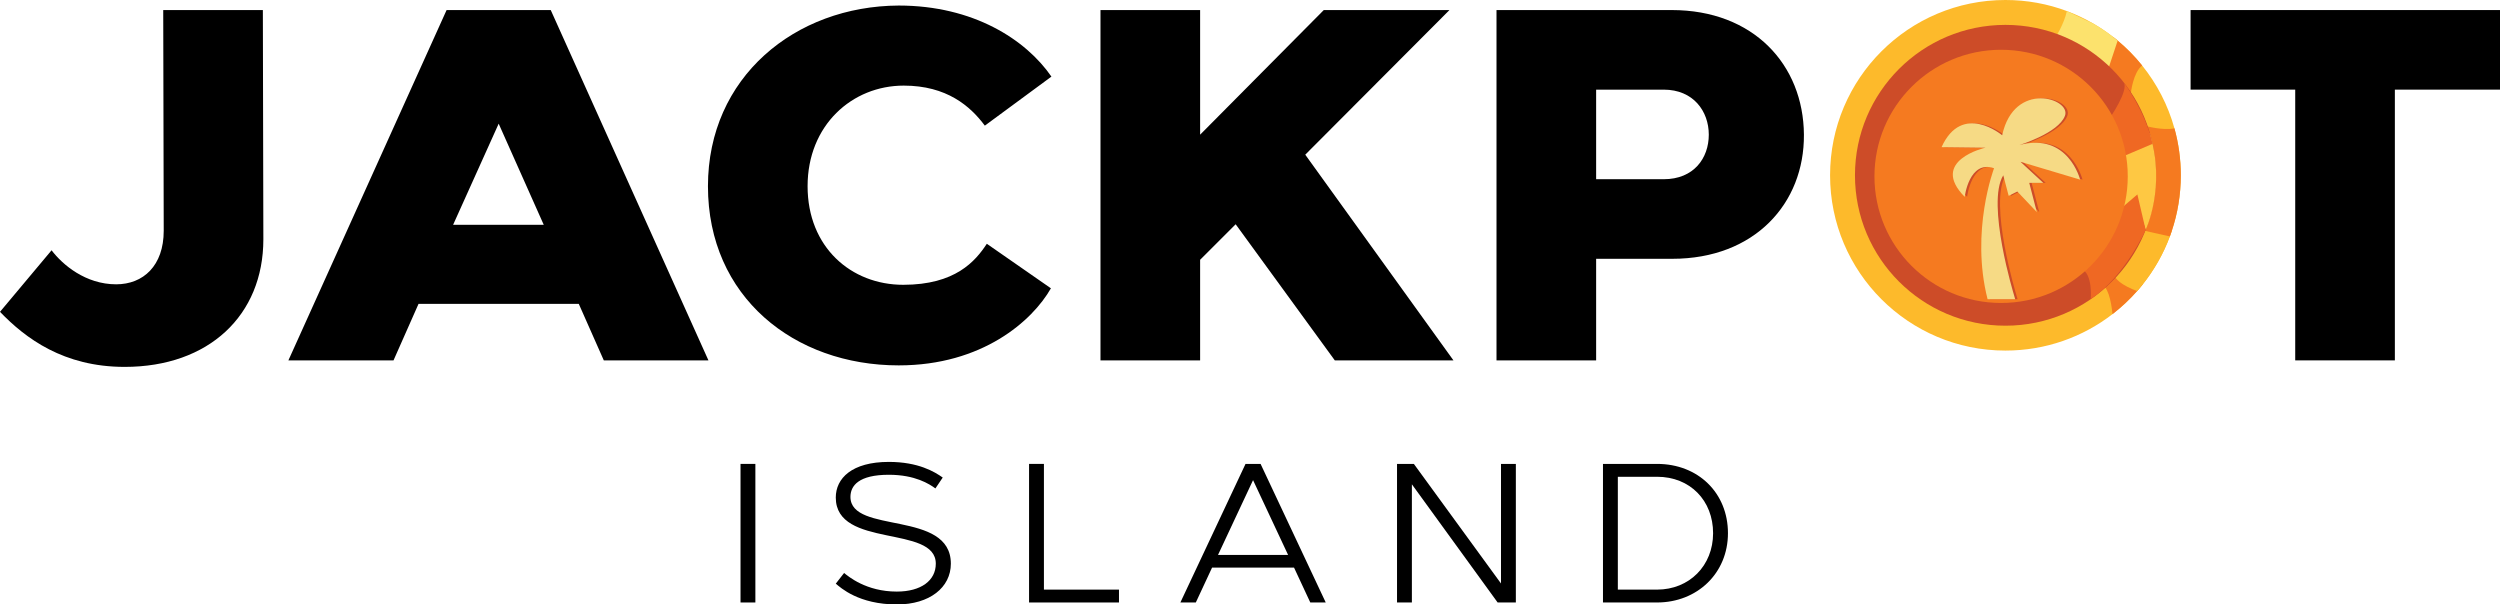
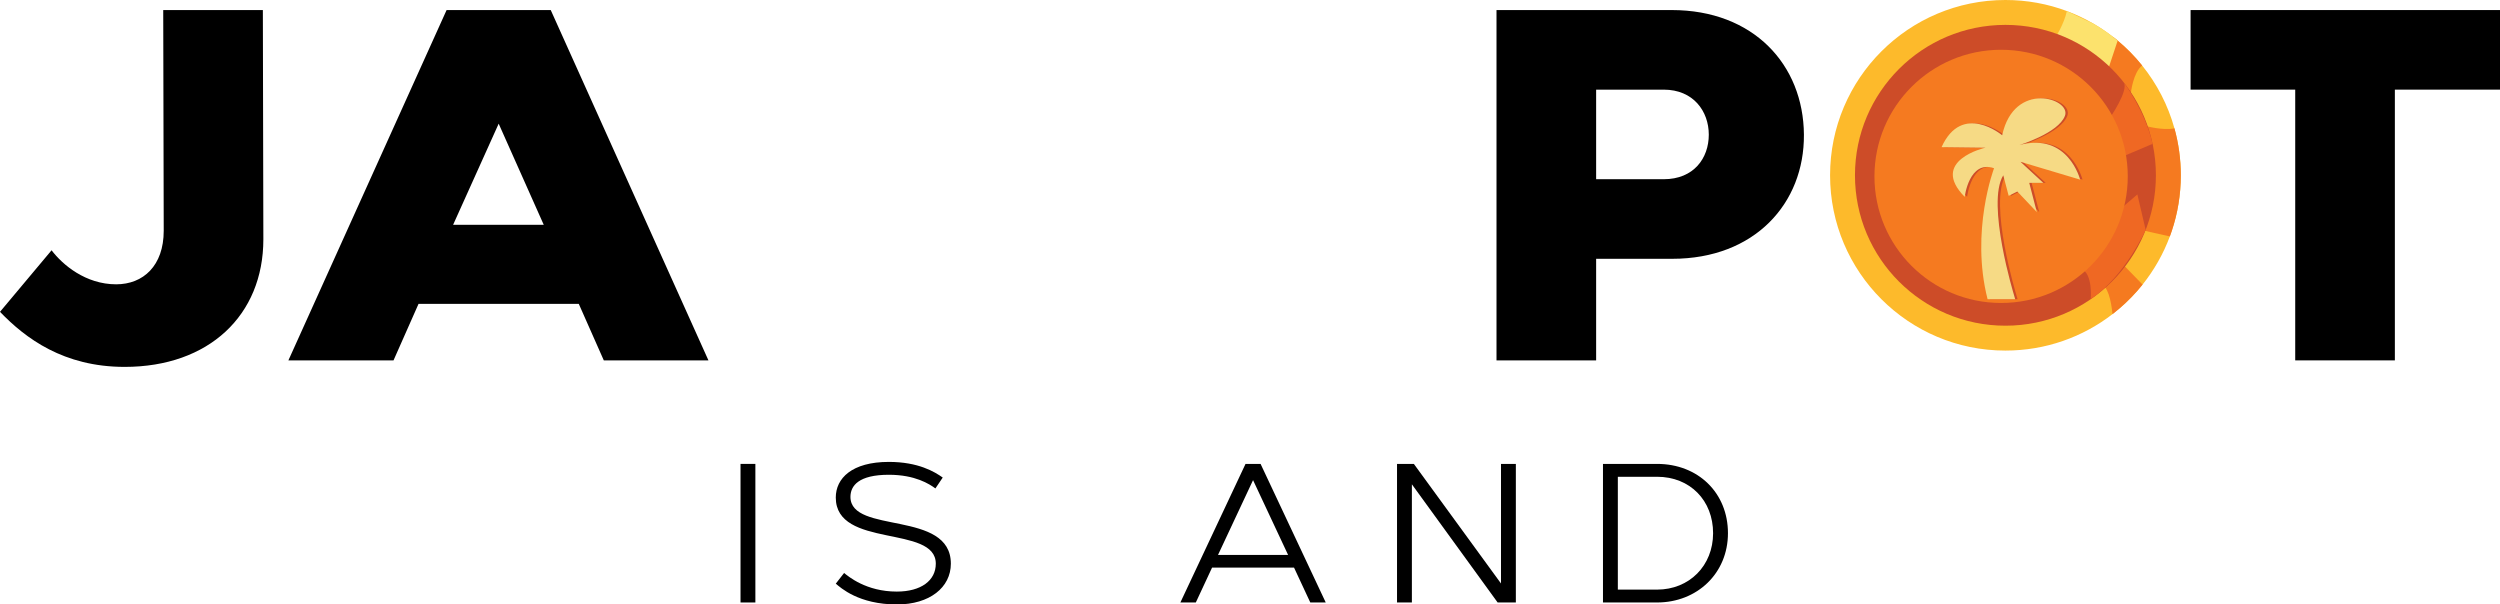
<svg xmlns="http://www.w3.org/2000/svg" width="852" height="206" viewBox="0 0 852 206" fill="none">
  <path d="M17.576 85.295C21.331 90.24 29.179 96.894 39.587 96.894C48.8 96.894 55.797 90.585 55.797 78.646L55.627 3.428H89.583L89.753 81.545C89.753 107.473 71.153 125.036 42.488 125.036C21.672 125.036 8.703 115.313 0 106.273L17.576 85.295Z" fill="black" />
  <path d="M98.282 122.821L152.199 3.428H187.69L241.438 122.821H205.776L197.244 103.548H142.641L134.109 122.821H98.277H98.282ZM185.304 76.601L169.949 42.149L154.424 76.601H185.309H185.304Z" fill="black" />
-   <path d="M241.271 63.463C241.271 26.281 270.961 2.059 306.282 1.889C331.705 1.889 349.621 13.488 358.324 26.107L335.631 42.82C330.684 36.17 322.662 29.176 307.988 29.176C290.412 29.176 275.227 42.65 275.227 63.458C275.227 84.266 290.072 97.06 307.818 97.06C325.563 97.06 332.39 89.045 336.312 83.076L358.153 98.255C351.841 109.339 334.776 124.522 306.282 124.522C270.621 124.522 241.271 101.154 241.271 63.463Z" fill="black" />
-   <path d="M375.045 122.821V3.428H409.001V45.899L451.144 3.428H493.973L444.832 52.718L495.338 122.817H454.9L421.115 76.426L409.001 88.535V122.817H375.045V122.821Z" fill="black" />
  <path d="M510.012 3.428H569.731C597.545 3.428 614.606 22.016 614.776 45.899C614.946 69.266 598.055 88.199 569.902 88.199H543.964V122.821H510.008V3.428H510.012ZM567.001 61.077C577.239 61.077 582.356 53.913 582.356 45.899C582.356 37.884 577.064 30.55 567.001 30.55H543.964V61.082H567.001V61.077Z" fill="black" />
  <path d="M746.551 3.428H851.999V30.545H816.168V122.817H782.212V30.545H746.551V3.428Z" fill="black" />
  <path d="M257.432 205.325H252.369V158.098H257.432V205.325Z" fill="black" />
  <path d="M287.668 195.27C289.087 196.415 295.162 201.611 305.624 201.611C313.924 201.611 318.92 197.834 318.92 192.097C318.92 178.74 284.834 187.036 284.834 169.562C284.834 163.02 290.3 157.417 302.924 157.417C312.979 157.417 318.517 160.791 321.283 162.747L318.785 166.456C316.762 164.971 311.9 161.802 302.924 161.802C292.664 161.802 289.83 165.512 289.83 169.36C289.897 182.181 324.05 173.679 324.05 192.097C324.05 200.192 316.829 205.996 305.691 205.996C292.597 205.996 286.455 200.259 284.834 198.912L287.668 195.27Z" fill="black" />
-   <path d="M381.348 200.94V205.325H350.705V158.098H355.768V200.94H381.348Z" fill="black" />
  <path d="M424.476 158.098H429.606L451.811 205.325H446.546L441.013 193.449H413.069L407.536 205.325H402.271L424.476 158.098ZM438.989 189.131L427.041 163.629L415.093 189.131H438.985H438.989Z" fill="black" />
  <path d="M476.102 158.098H481.841L511.539 198.85V158.098H516.602V205.325H510.393L481.169 165.047V205.325H476.106V158.098H476.102Z" fill="black" />
  <path d="M564.721 158.098C578.76 158.098 588.886 168.014 588.886 181.711C588.886 195.409 578.357 205.325 564.721 205.325H546.295V158.098H564.721ZM551.358 162.483V200.94H564.721C575.725 200.94 583.823 192.778 583.823 181.711C583.823 170.645 576.06 162.483 564.721 162.483H551.358Z" fill="black" />
-   <path d="M743.217 59.739C743.217 66.376 742.138 72.757 740.137 78.717L739.484 80.574C737.254 86.557 734.098 92.088 730.186 96.988C729.586 97.74 728.963 98.478 728.328 99.199C725.794 102.076 722.987 104.703 719.952 107.052C709.857 114.843 697.197 119.479 683.453 119.479C650.447 119.479 623.689 92.732 623.689 59.739C623.689 26.746 650.447 0 683.453 0C690.826 0 697.882 1.329 704.395 3.772C707.574 4.958 710.622 6.408 713.514 8.099C715.851 9.46 718.085 10.977 720.207 12.633C720.713 13.026 721.214 13.429 721.707 13.841C724.76 16.382 727.549 19.224 730.042 22.321C735.061 28.554 738.852 35.817 741.046 43.742C742.461 48.834 743.217 54.2 743.217 59.744V59.739Z" fill="#FDBA2B" />
+   <path d="M743.217 59.739C743.217 66.376 742.138 72.757 740.137 78.717L739.484 80.574C737.254 86.557 734.098 92.088 730.186 96.988C729.586 97.74 728.963 98.478 728.328 99.199C725.794 102.076 722.987 104.703 719.952 107.052C709.857 114.843 697.197 119.479 683.453 119.479C650.447 119.479 623.689 92.732 623.689 59.739C623.689 26.746 650.447 0 683.453 0C690.826 0 697.882 1.329 704.395 3.772C707.574 4.958 710.622 6.408 713.514 8.099C715.851 9.46 718.085 10.977 720.207 12.633C720.713 13.026 721.214 13.429 721.707 13.841C724.76 16.382 727.549 19.224 730.042 22.321C735.061 28.554 738.852 35.817 741.046 43.742C742.461 48.834 743.217 54.2 743.217 59.744V59.739" fill="#FDBA2B" />
  <path d="M730.181 96.984C729.581 97.736 728.959 98.474 728.323 99.194C725.79 102.072 722.983 104.699 719.947 107.048C719.486 102.546 718.345 97.042 715.547 96.612L720.261 90.755L722.011 88.58L730.181 96.979V96.984Z" fill="#F57A20" />
-   <path d="M740.138 78.718L739.484 80.575C737.255 86.558 734.099 92.088 730.186 96.989C729.586 97.74 728.964 98.479 728.328 99.199C724.026 97.606 718.878 94.796 720.266 90.764C722.562 84.083 728.427 75.76 728.427 75.76C728.427 75.76 728.848 75.979 729.591 76.292C731.493 77.102 735.536 78.566 740.138 78.718Z" fill="#FDBA2B" />
  <path d="M740.137 78.717C742.138 72.756 743.217 66.375 743.217 59.739C743.217 54.195 742.46 48.829 741.046 43.737C736.994 44.556 731.242 42.918 731.242 42.918L729.585 76.287L729.482 78.345L739.479 80.569L740.132 78.712L740.137 78.717Z" fill="#F57A20" />
  <path d="M730.042 22.316C726.935 24.76 726.201 31.709 726.201 31.709C726.201 31.709 710.38 22.495 715.547 22.142C716.097 22.106 716.585 21.936 717.01 21.663C719.352 20.182 720.023 15.635 720.207 12.633C720.713 13.027 721.214 13.429 721.706 13.841C724.76 16.383 727.549 19.224 730.042 22.321V22.316Z" fill="#F57A20" />
  <path d="M721.703 13.84L718.797 22.607L717.007 21.662L700.416 12.909C700.416 12.909 703.424 8.265 704.391 3.776L713.51 8.104C715.847 9.464 718.081 10.981 720.203 12.637C720.709 13.03 721.21 13.433 721.703 13.845V13.84Z" fill="#FCE26D" />
  <path d="M683.452 110.998C711.774 110.998 734.733 88.049 734.733 59.739C734.733 31.429 711.774 8.479 683.452 8.479C655.131 8.479 632.172 31.429 632.172 59.739C632.172 88.049 655.131 110.998 683.452 110.998Z" fill="#CD4C28" />
-   <path d="M722.012 71.746C722.012 71.746 727.76 65.973 731.243 78.346C731.243 78.346 738.28 63.642 732.63 45.465L722.012 49.233C722.012 49.233 726.632 60.89 722.012 71.746Z" fill="#FEC843" />
  <path d="M718.801 40.564C718.801 40.564 725.878 30.42 723.662 27.932C723.662 27.932 731 37.562 733.605 49.017L723.134 53.47C723.134 53.47 720.945 44.251 718.801 40.564Z" fill="#EF6823" />
  <path d="M709.274 91.6C709.274 91.6 720.363 83.385 722.01 71.745L728.416 66.264L731.241 78.346C731.241 78.346 724.262 94.035 712.524 101.964C712.524 101.964 713.33 93.225 709.27 91.6H709.274Z" fill="#EF6823" />
  <path d="M681.977 103.253C705.816 103.253 725.141 83.936 725.141 60.106C725.141 36.277 705.816 16.96 681.977 16.96C658.138 16.96 638.812 36.277 638.812 60.106C638.812 83.936 658.138 103.253 681.977 103.253Z" fill="#F57A20" />
  <path d="M687.219 100.671C687.219 100.671 677.625 69.325 683.53 59.74L685.375 66.747L688.325 65.271L694.964 72.278L692.381 62.322H697.175L689.39 55.14L709.719 61.217C709.719 61.217 705.663 44.991 689.059 49.416C689.059 49.416 702.341 45.362 704.553 39.46C706.764 33.557 687.214 27.293 683.154 46.096C683.154 46.096 669.505 34.663 662.494 50.15L677.437 50.334C677.437 50.334 658.174 54.71 670.387 67.088C670.387 67.088 671.904 54.388 680.387 57.337C680.387 57.337 672.271 78.727 678.176 101.956H687.582L687.214 100.667L687.219 100.671Z" fill="#CD4C28" />
  <path d="M686.404 100.671C686.404 100.671 676.811 69.325 682.716 59.74L684.56 66.747L687.51 65.271L694.149 72.278L691.566 62.322H696.361L688.576 55.14L708.904 61.217C708.904 61.217 704.848 44.991 688.244 49.416C688.244 49.416 701.527 45.362 703.738 39.46C705.95 33.557 686.4 27.293 682.34 46.096C682.34 46.096 668.69 34.663 661.68 50.15L676.623 50.334C676.623 50.334 657.36 54.71 669.572 67.088C669.572 67.088 671.09 54.388 679.573 57.337C679.573 57.337 671.457 78.727 677.362 101.956H686.767L686.4 100.667L686.404 100.671Z" fill="#F6DA85" />
</svg>